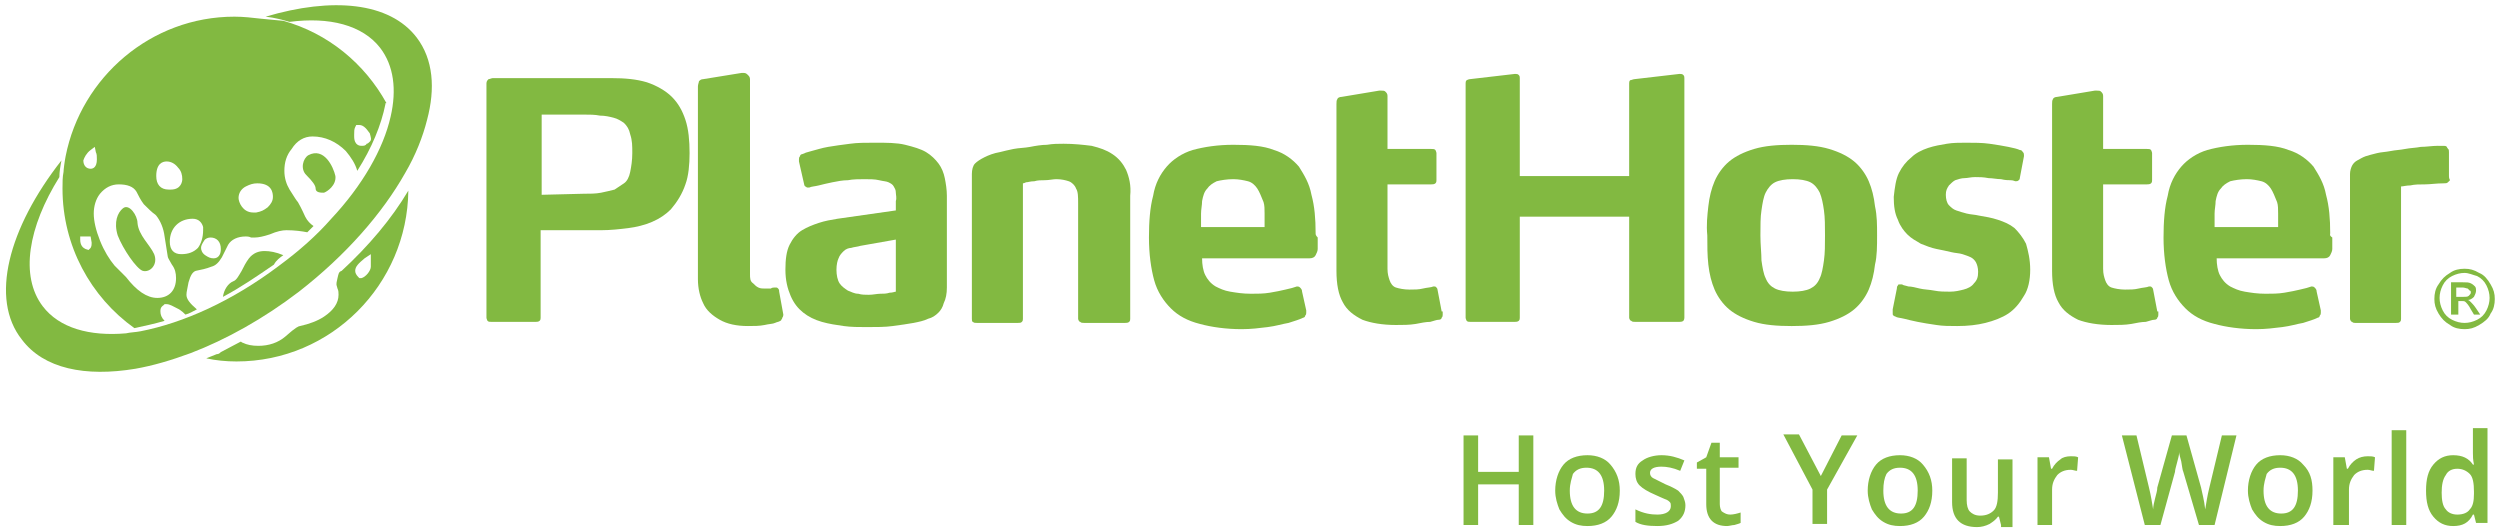
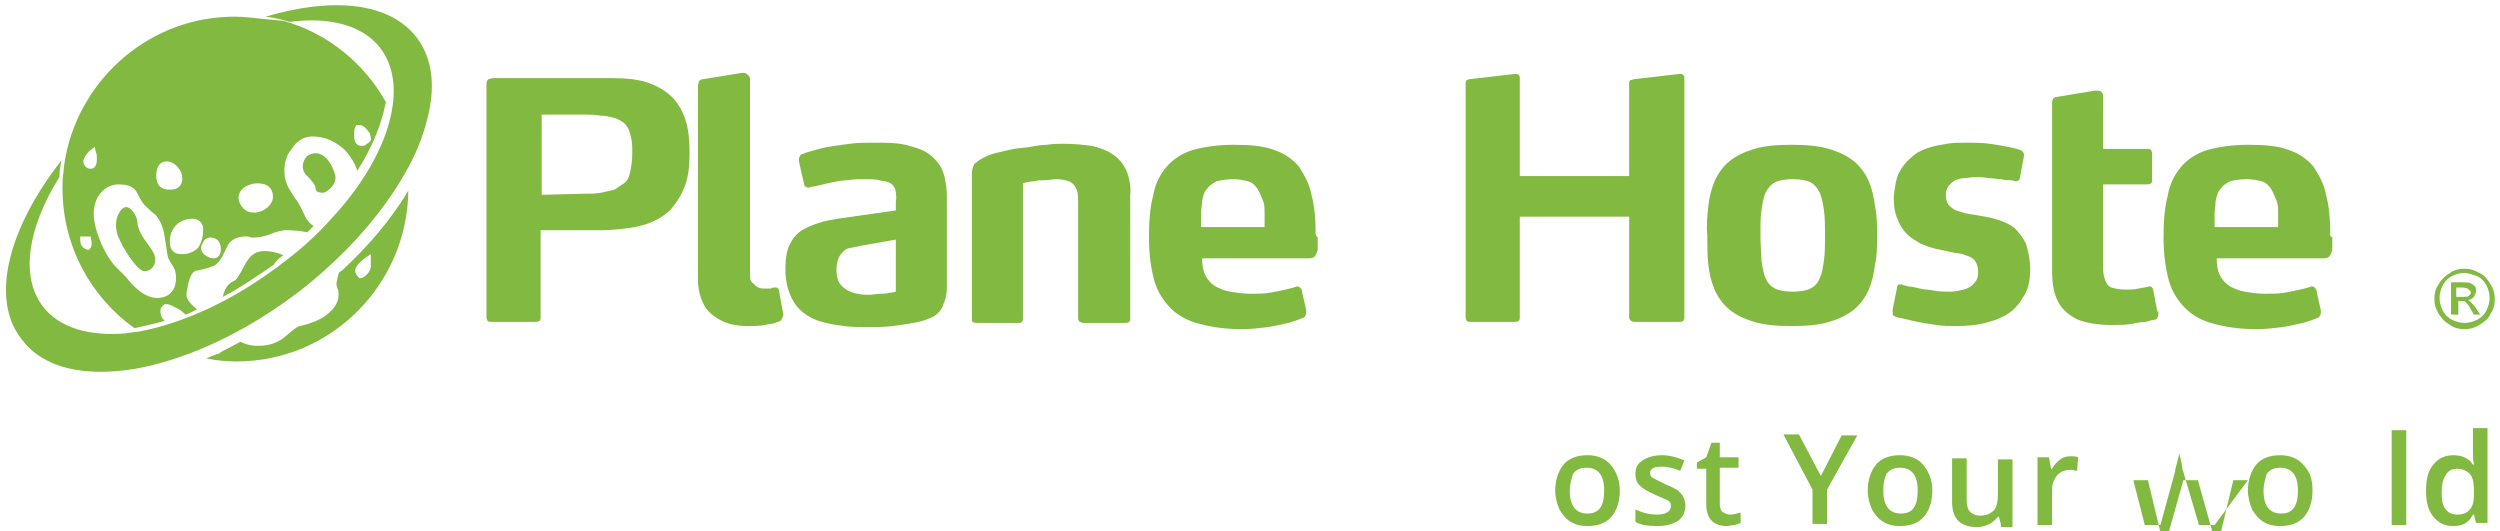
<svg xmlns="http://www.w3.org/2000/svg" version="1.1" x="0px" y="0px" viewBox="0 0 240 51" style="enable-background:new 0 0 240 51;" xml:space="preserve">
  <style type="text/css">
	.st0{fill:#82b941;}
</style>
  <g>
    <g>
      <path class="st0" d="M235.8,28.5h0.6c0.3,0,0.5,0,0.6-0.1c0.1-0.1,0.2-0.2,0.2-0.3c0-0.1,0-0.2-0.1-0.2c-0.1-0.1-0.1-0.1-0.2-0.2    c-0.1,0-0.3-0.1-0.5-0.1h-0.6V28.5z M235.3,30.2v-3.1h1.1c0.4,0,0.6,0,0.8,0.1c0.2,0.1,0.3,0.2,0.4,0.3c0.1,0.1,0.1,0.3,0.1,0.4    c0,0.2-0.1,0.4-0.2,0.6c-0.2,0.2-0.4,0.3-0.6,0.3c0.1,0,0.2,0.1,0.3,0.2c0.1,0.1,0.3,0.3,0.5,0.6l0.4,0.6h-0.6l-0.3-0.5    c-0.2-0.4-0.4-0.6-0.5-0.7c-0.1-0.1-0.2-0.1-0.4-0.1h-0.3v1.3H235.3z M236.6,26.2c-0.4,0-0.8,0.1-1.2,0.3    c-0.4,0.2-0.7,0.5-0.9,0.9c-0.2,0.4-0.3,0.8-0.3,1.2c0,0.4,0.1,0.8,0.3,1.2c0.2,0.4,0.5,0.7,0.9,0.9c0.4,0.2,0.8,0.3,1.2,0.3    c0.4,0,0.8-0.1,1.2-0.3c0.4-0.2,0.7-0.5,0.9-0.9c0.2-0.4,0.3-0.8,0.3-1.2c0-0.4-0.1-0.8-0.3-1.2c-0.2-0.4-0.5-0.7-0.9-0.9    C237.4,26.4,237,26.2,236.6,26.2z M236.6,25.8c0.5,0,0.9,0.1,1.4,0.4c0.5,0.2,0.8,0.6,1.1,1.1c0.3,0.5,0.4,0.9,0.4,1.4    c0,0.5-0.1,1-0.4,1.4c-0.2,0.5-0.6,0.8-1.1,1.1c-0.5,0.3-0.9,0.4-1.4,0.4c-0.5,0-1-0.1-1.4-0.4c-0.5-0.3-0.8-0.6-1.1-1.1    c-0.3-0.5-0.4-0.9-0.4-1.4c0-0.5,0.1-1,0.4-1.4c0.3-0.5,0.6-0.8,1.1-1.1C235.6,25.9,236.1,25.8,236.6,25.8z" />
      <path class="st0" d="M60.7,14.7c0,0.7-0.1,1.3-0.2,1.8c-0.1,0.5-0.3,0.9-0.6,1.1c-0.3,0.2-0.6,0.4-0.9,0.6    c-0.4,0.1-0.8,0.2-1.3,0.3c-0.5,0.1-1.1,0.1-1.7,0.1l-4,0.1v-7.7h4c0.6,0,1.1,0,1.6,0.1c0.5,0,0.9,0.1,1.3,0.2    c0.4,0.1,0.7,0.3,1,0.5c0.3,0.3,0.5,0.6,0.6,1.1C60.7,13.5,60.7,14,60.7,14.7 M66.2,14.7c0-1.2-0.1-2.3-0.4-3.2    c-0.3-0.9-0.7-1.6-1.3-2.2c-0.6-0.6-1.5-1.1-2.4-1.4c-1-0.3-2.1-0.4-3.4-0.4H47.3c-0.1,0-0.3,0.1-0.4,0.1    c-0.1,0.1-0.2,0.2-0.2,0.4v22.5c0,0.1,0.1,0.3,0.1,0.3c0.1,0.1,0.2,0.1,0.4,0.1h4.2c0.1,0,0.3,0,0.4-0.1c0.1-0.1,0.1-0.2,0.1-0.3    v-8.4l5.6,0h0.2c0.9,0,1.8-0.1,2.6-0.2c0.8-0.1,1.6-0.3,2.3-0.6c0.7-0.3,1.3-0.7,1.8-1.2c0.6-0.7,1.1-1.5,1.4-2.4    C66.1,16.9,66.2,15.8,66.2,14.7z" />
      <path class="st0" d="M75.2,30.2L74.8,28c0-0.1,0-0.2-0.1-0.3c-0.1-0.1-0.1-0.1-0.3-0.1c0,0,0,0,0,0c0,0,0,0,0,0    c-0.1,0-0.3,0-0.4,0.1c-0.2,0-0.4,0-0.6,0c-0.2,0-0.4,0-0.6-0.1c-0.2-0.1-0.3-0.2-0.5-0.4C72,27,72,26.7,72,26.3V7.6    c0-0.2-0.1-0.3-0.2-0.4C71.7,7.1,71.6,7,71.4,7h-0.2l-3.7,0.6c-0.2,0-0.3,0.1-0.4,0.2C67.1,7.9,67,8.1,67,8.3v18.5    c0,0.9,0.2,1.7,0.5,2.3c0.3,0.7,0.9,1.2,1.6,1.6c0.7,0.4,1.6,0.6,2.7,0.6c0.6,0,1.1,0,1.6-0.1c0.4-0.1,0.8-0.1,1-0.2    c0.2-0.1,0.4-0.1,0.5-0.2c0,0,0.1,0,0.1-0.1c0,0,0.1-0.1,0.1-0.2C75.1,30.5,75.2,30.4,75.2,30.2L75.2,30.2z" />
      <path class="st0" d="M86,28c-0.1,0-0.3,0.1-0.6,0.1c-0.3,0.1-0.6,0.1-0.9,0.1c-0.3,0-0.7,0.1-1.1,0.1c-0.3,0-0.7,0-1-0.1    c-0.4,0-0.7-0.2-1-0.3c-0.3-0.2-0.6-0.4-0.8-0.7c-0.2-0.3-0.3-0.8-0.3-1.3c0-0.5,0.1-0.9,0.2-1.1c0.1-0.3,0.3-0.5,0.5-0.7    c0.2-0.2,0.5-0.3,0.7-0.3c0.3-0.1,0.6-0.1,0.9-0.2L86,23V28z M90.9,27.6v-8.8c0-0.6-0.1-1.2-0.2-1.7c-0.1-0.5-0.3-1-0.6-1.4    c-0.3-0.4-0.7-0.8-1.2-1.1c-0.5-0.3-1.2-0.5-2-0.7c-0.8-0.2-1.8-0.2-2.9-0.2c-0.9,0-1.7,0-2.4,0.1c-0.8,0.1-1.5,0.2-2.1,0.3    c-0.6,0.1-1.2,0.3-1.6,0.4c-0.4,0.1-0.7,0.2-0.9,0.3c-0.1,0-0.2,0.1-0.2,0.2c-0.1,0.1-0.1,0.2-0.1,0.3c0,0,0,0.1,0,0.1    c0,0,0,0,0,0.1l0.5,2.2c0,0.1,0.1,0.2,0.1,0.2c0.1,0,0.1,0.1,0.2,0.1c0,0,0.1,0,0.1,0c0,0,0.1,0,0.1,0c0.2-0.1,0.5-0.1,0.9-0.2    c0.4-0.1,0.8-0.2,1.3-0.3c0.5-0.1,1-0.2,1.5-0.2c0.5-0.1,1.1-0.1,1.6-0.1c0.5,0,1,0,1.4,0.1c0.4,0.1,0.7,0.1,0.9,0.2    c0.2,0.1,0.4,0.2,0.5,0.4c0.1,0.2,0.2,0.3,0.2,0.6c0,0.2,0.1,0.5,0,0.8v0.9L80.4,21c-0.6,0.1-1.2,0.2-1.8,0.4    c-0.6,0.2-1.1,0.4-1.6,0.7c-0.5,0.3-0.9,0.8-1.2,1.4c-0.3,0.6-0.4,1.4-0.4,2.4c0,1,0.2,1.8,0.5,2.5c0.3,0.7,0.7,1.2,1.2,1.6    c0.5,0.4,1.1,0.7,1.8,0.9c0.7,0.2,1.4,0.3,2.1,0.4c0.7,0.1,1.5,0.1,2.2,0.1c0.9,0,1.8,0,2.5-0.1c0.8-0.1,1.4-0.2,2-0.3    c0.5-0.1,1-0.2,1.4-0.4c0.4-0.1,0.7-0.3,1-0.6c0.2-0.2,0.4-0.5,0.5-0.9C90.8,28.7,90.9,28.2,90.9,27.6z" />
      <path class="st0" d="M108.1,16.3c-0.3-0.6-0.7-1.1-1.3-1.5c-0.6-0.4-1.2-0.6-2-0.8c-0.8-0.1-1.7-0.2-2.7-0.2c-0.5,0-1,0-1.6,0.1    c-0.5,0-1.1,0.1-1.6,0.2c-0.5,0.1-1.1,0.1-1.6,0.2c-0.5,0.1-0.9,0.2-1.3,0.3c-0.6,0.1-1.1,0.3-1.5,0.5c-0.4,0.2-0.7,0.4-0.9,0.6    c-0.2,0.2-0.3,0.6-0.3,1v13.9c0,0.1,0,0.3,0.1,0.3c0.1,0.1,0.2,0.1,0.4,0.1h3.9c0.2,0,0.3,0,0.4-0.1c0.1-0.1,0.1-0.2,0.1-0.3v-13    c0,0,0.1,0,0.3-0.1c0.2,0,0.4-0.1,0.8-0.1c0.3-0.1,0.7-0.1,1-0.1c0.4,0,0.8-0.1,1.1-0.1c0.5,0,0.9,0.1,1.2,0.2    c0.3,0.1,0.6,0.4,0.7,0.7c0.2,0.3,0.2,0.8,0.2,1.4v11.1c0,0.1,0.1,0.3,0.2,0.3c0.1,0.1,0.2,0.1,0.4,0.1h3.9c0.1,0,0.3,0,0.4-0.1    c0.1-0.1,0.1-0.2,0.1-0.3V18.8C108.6,17.8,108.4,17,108.1,16.3z" />
      <path class="st0" d="M121.5,21.8h-6.2c0-0.5,0-0.9,0-1.3c0-0.4,0.1-0.8,0.1-1.2c0.1-0.5,0.2-0.9,0.5-1.2c0.2-0.3,0.5-0.5,0.9-0.7    c0.4-0.1,1-0.2,1.6-0.2c0.5,0,1,0.1,1.4,0.2c0.4,0.1,0.7,0.4,0.9,0.7c0.2,0.3,0.4,0.8,0.6,1.3c0.1,0.3,0.1,0.7,0.1,1.1    c0,0.4,0,0.8,0,1.2V21.8z M126.3,22.4c0-1.4-0.1-2.6-0.4-3.7c-0.2-1.1-0.7-1.9-1.2-2.7c-0.6-0.7-1.4-1.3-2.4-1.6    c-1-0.4-2.3-0.5-3.9-0.5c-1.5,0-2.8,0.2-3.9,0.5c-1,0.3-1.9,0.9-2.5,1.6c-0.6,0.7-1.1,1.6-1.3,2.8c-0.3,1.1-0.4,2.5-0.4,4    c0,1.6,0.2,3,0.5,4.1c0.3,1.1,0.9,2,1.6,2.7c0.7,0.7,1.6,1.2,2.8,1.5c1.1,0.3,2.5,0.5,4,0.5c0.9,0,1.7-0.1,2.5-0.2    c0.8-0.1,1.4-0.3,2-0.4c0.6-0.2,1-0.3,1.4-0.5c0.1,0,0.2-0.1,0.2-0.2c0.1-0.1,0.1-0.2,0.1-0.3c0,0,0,0,0-0.1c0,0,0-0.1,0-0.1    l-0.4-1.8c0-0.2-0.1-0.3-0.2-0.4c-0.1-0.1-0.2-0.1-0.3-0.1c0,0,0,0,0,0c0,0,0,0,0,0c-0.3,0.1-0.6,0.2-1.1,0.3    c-0.4,0.1-0.9,0.2-1.5,0.3c-0.6,0.1-1.2,0.1-1.8,0.1c-0.8,0-1.4-0.1-2-0.2c-0.6-0.1-1-0.3-1.4-0.5c-0.5-0.3-0.8-0.7-1-1.1    c-0.2-0.4-0.3-1-0.3-1.6h10.3c0.3,0,0.5-0.1,0.6-0.3c0.1-0.2,0.2-0.4,0.2-0.6c0-0.2,0-0.3,0-0.5c0-0.2,0-0.4,0-0.6    C126.3,22.6,126.3,22.5,126.3,22.4z" />
-       <path class="st0" d="M138.4,29.9l-0.4-2.1c0-0.1-0.1-0.2-0.1-0.2c-0.1-0.1-0.1-0.1-0.2-0.1h-0.1c-0.2,0.1-0.6,0.1-1,0.2    c-0.4,0.1-0.8,0.1-1.3,0.1c-0.5,0-1-0.1-1.3-0.2c-0.3-0.1-0.5-0.4-0.6-0.7c-0.1-0.3-0.2-0.6-0.2-1.1v-8.1h4.2c0.1,0,0.3,0,0.4-0.1    c0.1-0.1,0.1-0.2,0.1-0.3v-2.6c0-0.1-0.1-0.3-0.1-0.3c-0.1-0.1-0.2-0.1-0.4-0.1h-4.2V9.2c0-0.2-0.1-0.3-0.2-0.4    c-0.1-0.1-0.2-0.1-0.4-0.1h-0.2l-3.6,0.6c-0.2,0-0.4,0.1-0.4,0.2c-0.1,0.1-0.1,0.3-0.1,0.5v16c0,1.3,0.2,2.3,0.6,3    c0.4,0.8,1.1,1.3,1.9,1.7c0.8,0.3,1.9,0.5,3.2,0.5c0.7,0,1.3,0,1.9-0.1c0.5-0.1,1-0.2,1.4-0.2c0.4-0.1,0.6-0.2,0.8-0.2    c0.2,0,0.3-0.1,0.3-0.2c0.1-0.1,0.1-0.2,0.1-0.3V29.9z" />
      <path class="st0" d="M161.7,30.5V7.5c0-0.1,0-0.2-0.1-0.3c-0.1-0.1-0.2-0.1-0.3-0.1h-0.1l-4.3,0.5c-0.1,0-0.3,0.1-0.4,0.1    c-0.1,0.1-0.1,0.2-0.1,0.3v8.9h-10.5V7.5c0-0.1,0-0.2-0.1-0.3c-0.1-0.1-0.2-0.1-0.3-0.1h-0.1l-4.3,0.5c-0.1,0-0.3,0.1-0.3,0.1    c-0.1,0.1-0.1,0.2-0.1,0.3v22.5c0,0.1,0.1,0.3,0.1,0.3c0.1,0.1,0.2,0.1,0.4,0.1h4.2c0.1,0,0.3,0,0.4-0.1c0.1-0.1,0.1-0.2,0.1-0.3    v-9.7h10.5v9.7c0,0.1,0.1,0.3,0.2,0.3c0.1,0.1,0.2,0.1,0.4,0.1h4.2c0.1,0,0.3,0,0.4-0.1C161.6,30.8,161.7,30.7,161.7,30.5" />
      <path class="st0" d="M175.2,22.6c0,0.9,0,1.7-0.1,2.4c-0.1,0.7-0.2,1.3-0.4,1.7c-0.2,0.5-0.5,0.8-0.9,1c-0.4,0.2-1,0.3-1.7,0.3    c-0.7,0-1.3-0.1-1.7-0.3c-0.4-0.2-0.7-0.5-0.9-1c-0.2-0.4-0.3-1-0.4-1.7c0-0.7-0.1-1.5-0.1-2.4c0-0.9,0-1.8,0.1-2.4    c0.1-0.7,0.2-1.3,0.4-1.7c0.2-0.4,0.5-0.8,0.9-1c0.4-0.2,1-0.3,1.7-0.3c0.7,0,1.3,0.1,1.7,0.3c0.4,0.2,0.7,0.6,0.9,1    c0.2,0.5,0.3,1,0.4,1.7C175.2,20.9,175.2,21.7,175.2,22.6 M180.2,22.6c0-1,0-1.9-0.2-2.8c-0.1-0.9-0.3-1.7-0.6-2.4    c-0.3-0.7-0.8-1.4-1.4-1.9c-0.6-0.5-1.4-0.9-2.4-1.2c-1-0.3-2.2-0.4-3.6-0.4c-1.4,0-2.6,0.1-3.6,0.4c-1,0.3-1.8,0.7-2.4,1.2    c-0.6,0.5-1.1,1.2-1.4,1.9c-0.3,0.7-0.5,1.5-0.6,2.4c-0.1,0.9-0.2,1.8-0.1,2.8c0,1,0,1.9,0.1,2.8c0.1,0.9,0.3,1.7,0.6,2.4    c0.3,0.7,0.8,1.4,1.4,1.9c0.6,0.5,1.4,0.9,2.4,1.2c1,0.3,2.2,0.4,3.6,0.4c1.4,0,2.6-0.1,3.6-0.4c1-0.3,1.8-0.7,2.4-1.2    c0.6-0.5,1.1-1.2,1.4-1.9c0.3-0.7,0.5-1.5,0.6-2.4C180.2,24.6,180.2,23.6,180.2,22.6z" />
      <path class="st0" d="M194.9,25.9c0-1-0.2-1.8-0.4-2.5c-0.3-0.6-0.7-1.1-1.1-1.5c-0.5-0.4-1-0.6-1.6-0.8c-0.6-0.2-1.2-0.3-1.8-0.4    c-0.4-0.1-0.8-0.1-1.2-0.2c-0.4-0.1-0.7-0.2-1-0.3c-0.3-0.1-0.5-0.3-0.7-0.5c-0.2-0.2-0.3-0.6-0.3-1c0-0.4,0.1-0.6,0.3-0.9    c0.2-0.2,0.4-0.4,0.6-0.5c0.3-0.1,0.6-0.2,0.9-0.2c0.3,0,0.6-0.1,1-0.1c0.4,0,0.8,0,1.3,0.1c0.4,0,0.8,0.1,1.2,0.1    c0.4,0.1,0.7,0.1,0.9,0.1c0.3,0,0.4,0.1,0.5,0.1c0,0,0,0,0,0c0,0,0,0,0,0c0.1,0,0.2,0,0.3-0.1c0.1-0.1,0.1-0.1,0.1-0.2l0.4-2.1    v-0.1c0-0.1,0-0.2-0.1-0.3c-0.1-0.1-0.1-0.2-0.3-0.2c-0.2-0.1-0.6-0.2-1.1-0.3c-0.5-0.1-1.1-0.2-1.8-0.3c-0.7-0.1-1.5-0.1-2.3-0.1    c-0.6,0-1.2,0-1.8,0.1c-0.6,0.1-1.2,0.2-1.8,0.4c-0.6,0.2-1.2,0.5-1.6,0.9c-0.5,0.4-0.9,0.9-1.2,1.5c-0.3,0.6-0.4,1.4-0.5,2.3    c0,0.9,0.1,1.6,0.4,2.2c0.2,0.6,0.6,1.1,0.9,1.4c0.4,0.4,0.8,0.6,1.3,0.9c0.5,0.2,1,0.4,1.5,0.5c0.5,0.1,1,0.2,1.4,0.3    c0.4,0.1,0.8,0.1,1.1,0.2c0.3,0.1,0.6,0.2,0.8,0.3c0.2,0.1,0.4,0.3,0.5,0.5c0.1,0.2,0.2,0.5,0.2,0.9c0,0.5-0.1,0.8-0.4,1.1    c-0.2,0.3-0.6,0.5-1,0.6c-0.4,0.1-0.8,0.2-1.3,0.2c-0.5,0-1,0-1.5-0.1c-0.5-0.1-1-0.1-1.4-0.2c-0.4-0.1-0.8-0.2-1.1-0.2    c-0.3-0.1-0.5-0.1-0.6-0.2c0,0-0.1,0-0.1,0c0,0,0,0-0.1,0c-0.1,0-0.2,0-0.2,0.1c-0.1,0.1-0.1,0.2-0.1,0.3l-0.4,2V30    c0,0.2,0,0.3,0.1,0.3c0.1,0.1,0.2,0.1,0.2,0.1c0.1,0.1,0.4,0.1,0.8,0.2c0.4,0.1,0.8,0.2,1.3,0.3c0.5,0.1,1.1,0.2,1.8,0.3    c0.6,0.1,1.3,0.1,2,0.1c1,0,1.9-0.1,2.7-0.3c0.8-0.2,1.6-0.5,2.2-0.9c0.6-0.4,1.1-1,1.5-1.7C194.7,27.8,194.9,26.9,194.9,25.9" />
      <path class="st0" d="M207.1,29.9l-0.4-2.1c0-0.1-0.1-0.2-0.1-0.2c-0.1-0.1-0.1-0.1-0.2-0.1h-0.1c-0.2,0.1-0.6,0.1-1,0.2    c-0.4,0.1-0.8,0.1-1.3,0.1c-0.5,0-1-0.1-1.3-0.2c-0.3-0.1-0.5-0.4-0.6-0.7c-0.1-0.3-0.2-0.6-0.2-1.1v-8.1h4.2c0.1,0,0.3,0,0.4-0.1    c0.1-0.1,0.1-0.2,0.1-0.3v-2.6c0-0.1-0.1-0.3-0.1-0.3c-0.1-0.1-0.2-0.1-0.4-0.1h-4.2V9.2c0-0.2-0.1-0.3-0.2-0.4    c-0.1-0.1-0.2-0.1-0.4-0.1h-0.2l-3.6,0.6c-0.2,0-0.4,0.1-0.4,0.2c-0.1,0.1-0.1,0.3-0.1,0.5v16c0,1.3,0.2,2.3,0.6,3    c0.4,0.8,1.1,1.3,1.9,1.7c0.8,0.3,1.9,0.5,3.2,0.5c0.7,0,1.3,0,1.9-0.1c0.5-0.1,1-0.2,1.4-0.2c0.4-0.1,0.6-0.2,0.8-0.2    c0.2,0,0.3-0.1,0.3-0.2c0.1-0.1,0.1-0.2,0.1-0.3V29.9z" />
      <path class="st0" d="M218.8,21.8h-6.2c0-0.5,0-0.9,0-1.3c0-0.4,0.1-0.8,0.1-1.2c0.1-0.5,0.2-0.9,0.5-1.2c0.2-0.3,0.5-0.5,0.9-0.7    c0.4-0.1,1-0.2,1.6-0.2c0.5,0,1,0.1,1.4,0.2c0.4,0.1,0.7,0.4,0.9,0.7c0.2,0.3,0.4,0.8,0.6,1.3c0.1,0.3,0.1,0.7,0.1,1.1    c0,0.4,0,0.8,0,1.2V21.8z M223.7,22.4c0-1.4-0.1-2.6-0.4-3.7c-0.2-1.1-0.7-1.9-1.2-2.7c-0.6-0.7-1.4-1.3-2.4-1.6    c-1-0.4-2.3-0.5-3.9-0.5c-1.5,0-2.8,0.2-3.9,0.5c-1,0.3-1.9,0.9-2.5,1.6c-0.6,0.7-1.1,1.6-1.3,2.8c-0.3,1.1-0.4,2.5-0.4,4    c0,1.6,0.2,3,0.5,4.1c0.3,1.1,0.9,2,1.6,2.7c0.7,0.7,1.6,1.2,2.8,1.5c1.1,0.3,2.5,0.5,4,0.5c0.9,0,1.7-0.1,2.5-0.2    c0.8-0.1,1.4-0.3,2-0.4c0.6-0.2,1-0.3,1.4-0.5c0.1,0,0.2-0.1,0.2-0.2c0.1-0.1,0.1-0.2,0.1-0.3c0,0,0,0,0-0.1c0,0,0-0.1,0-0.1    l-0.4-1.8c0-0.2-0.1-0.3-0.2-0.4c-0.1-0.1-0.2-0.1-0.3-0.1c0,0,0,0,0,0c0,0,0,0,0,0c-0.3,0.1-0.6,0.2-1.1,0.3    c-0.4,0.1-0.9,0.2-1.5,0.3c-0.6,0.1-1.2,0.1-1.8,0.1c-0.8,0-1.4-0.1-2-0.2c-0.6-0.1-1-0.3-1.4-0.5c-0.5-0.3-0.8-0.7-1-1.1    c-0.2-0.4-0.3-1-0.3-1.6h10.3c0.3,0,0.5-0.1,0.6-0.3c0.1-0.2,0.2-0.4,0.2-0.6c0-0.2,0-0.3,0-0.5c0-0.2,0-0.4,0-0.6    C223.6,22.6,223.7,22.5,223.7,22.4z" />
-       <path class="st0" d="M235.1,16.9v-2.3c0-0.1,0-0.3-0.1-0.3c0-0.1-0.1-0.1-0.1-0.2c-0.1-0.1-0.2-0.1-0.3-0.1c-0.1,0-0.2,0-0.4,0    H234c-0.5,0-1.1,0.1-1.6,0.1c-0.5,0.1-1,0.1-1.5,0.2c-0.5,0.1-0.9,0.1-1.4,0.2c-0.5,0.1-0.9,0.1-1.3,0.2c-0.4,0.1-0.8,0.2-1.1,0.3    c-0.3,0.1-0.6,0.3-0.8,0.4c-0.2,0.1-0.4,0.3-0.5,0.5c-0.1,0.2-0.2,0.5-0.2,0.8v13.9c0,0.1,0.1,0.3,0.2,0.3    c0.1,0.1,0.2,0.1,0.3,0.1h3.9c0.2,0,0.3,0,0.4-0.1c0.1-0.1,0.1-0.2,0.1-0.3V17.9c0.2,0,0.5-0.1,0.9-0.1c0.4-0.1,0.9-0.1,1.4-0.1    c0.5,0,1.1-0.1,1.8-0.1c0.2,0,0.3,0,0.4-0.1c0.1-0.1,0.1-0.1,0.2-0.2C235.1,17.1,235.1,17,235.1,16.9" />
    </g>
    <g>
      <g>
-         <path class="st0" d="M147.2,50.4h-1.4v-3.9h-3.9v3.9h-1.4v-8.6h1.4v3.5h3.9v-3.5h1.4V50.4z" />
        <path class="st0" d="M155.5,47.1c0,1.1-0.3,1.9-0.8,2.5c-0.5,0.6-1.3,0.9-2.3,0.9c-0.6,0-1.1-0.1-1.6-0.4     c-0.5-0.3-0.8-0.7-1.1-1.2c-0.2-0.5-0.4-1.1-0.4-1.8c0-1,0.3-1.9,0.8-2.5c0.5-0.6,1.3-0.9,2.3-0.9c0.9,0,1.7,0.3,2.2,0.9     C155.2,45.3,155.5,46.1,155.5,47.1z M150.7,47.1c0,1.5,0.6,2.2,1.7,2.2c1.1,0,1.6-0.7,1.6-2.2c0-1.5-0.6-2.2-1.7-2.2     c-0.6,0-1,0.2-1.3,0.6C150.9,45.9,150.7,46.4,150.7,47.1z" />
        <path class="st0" d="M161.8,48.5c0,0.6-0.2,1.1-0.7,1.5c-0.5,0.3-1.1,0.5-2,0.5c-0.9,0-1.6-0.1-2.1-0.4v-1.2     c0.8,0.4,1.5,0.5,2.1,0.5c0.8,0,1.3-0.3,1.3-0.8c0-0.2,0-0.3-0.1-0.4c-0.1-0.1-0.2-0.2-0.5-0.3c-0.2-0.1-0.5-0.2-0.9-0.4     c-0.7-0.3-1.2-0.6-1.5-0.9c-0.3-0.3-0.4-0.7-0.4-1.1c0-0.6,0.2-1,0.7-1.3c0.4-0.3,1.1-0.5,1.8-0.5c0.8,0,1.5,0.2,2.2,0.5l-0.4,1     c-0.7-0.3-1.3-0.4-1.8-0.4c-0.7,0-1.1,0.2-1.1,0.6c0,0.2,0.1,0.4,0.3,0.5c0.2,0.1,0.6,0.3,1.2,0.6c0.5,0.2,0.9,0.4,1.2,0.6     c0.2,0.2,0.4,0.4,0.5,0.6C161.7,48,161.8,48.2,161.8,48.5z" />
        <path class="st0" d="M166.1,49.4c0.3,0,0.7-0.1,1-0.2v1c-0.2,0.1-0.3,0.1-0.6,0.2c-0.2,0-0.5,0.1-0.7,0.1c-1.3,0-2-0.7-2-2.1V45     h-0.9v-0.6l0.9-0.5l0.5-1.4h0.8v1.4h1.8v1h-1.8v3.5c0,0.3,0.1,0.6,0.2,0.7C165.6,49.3,165.8,49.4,166.1,49.4z" />
        <path class="st0" d="M174.8,45.7l2-3.9h1.5l-2.9,5.2v3.3h-1.4v-3.3l-2.8-5.3h1.5L174.8,45.7z" />
        <path class="st0" d="M185.5,47.1c0,1.1-0.3,1.9-0.8,2.5c-0.5,0.6-1.3,0.9-2.3,0.9c-0.6,0-1.1-0.1-1.6-0.4     c-0.5-0.3-0.8-0.7-1.1-1.2c-0.2-0.5-0.4-1.1-0.4-1.8c0-1,0.3-1.9,0.8-2.5c0.5-0.6,1.3-0.9,2.3-0.9c0.9,0,1.7,0.3,2.2,0.9     C185.2,45.3,185.5,46.1,185.5,47.1z M180.8,47.1c0,1.5,0.6,2.2,1.7,2.2c1.1,0,1.6-0.7,1.6-2.2c0-1.5-0.6-2.2-1.7-2.2     c-0.6,0-1,0.2-1.3,0.6C180.9,45.9,180.8,46.4,180.8,47.1z" />
        <path class="st0" d="M192.1,50.4l-0.2-0.8h-0.1c-0.2,0.3-0.5,0.5-0.8,0.7c-0.4,0.2-0.8,0.3-1.2,0.3c-0.8,0-1.4-0.2-1.8-0.6     c-0.4-0.4-0.6-1-0.6-1.8v-4.2h1.4v4c0,0.5,0.1,0.9,0.3,1.1c0.2,0.2,0.5,0.4,1,0.4c0.6,0,1-0.2,1.3-0.5c0.3-0.3,0.4-0.9,0.4-1.7     v-3.2h1.4v6.5H192.1z" />
        <path class="st0" d="M198.8,43.8c0.3,0,0.5,0,0.7,0.1l-0.1,1.3c-0.2,0-0.4-0.1-0.6-0.1c-0.6,0-1,0.2-1.3,0.5     c-0.3,0.4-0.5,0.8-0.5,1.4v3.4h-1.4v-6.5h1.1l0.2,1.1h0.1c0.2-0.4,0.5-0.7,0.8-0.9C198,43.9,198.4,43.8,198.8,43.8z" />
-         <path class="st0" d="M212.6,50.4h-1.5l-1.5-5.1c-0.1-0.2-0.1-0.5-0.2-1c-0.1-0.4-0.2-0.7-0.2-0.9c0,0.3-0.1,0.6-0.2,1     c-0.1,0.4-0.2,0.7-0.2,0.9l-1.4,5.1h-1.5l-1.1-4.3l-1.1-4.3h1.4l1.2,5c0.2,0.8,0.3,1.5,0.4,2.1c0-0.3,0.1-0.7,0.2-1.1     c0.1-0.4,0.2-0.7,0.2-1l1.4-5h1.4l1.4,5c0.1,0.5,0.3,1.2,0.4,2.1c0.1-0.6,0.2-1.3,0.4-2.1l1.2-5h1.4L212.6,50.4z" />
+         <path class="st0" d="M212.6,50.4h-1.5l-1.5-5.1c-0.1-0.2-0.1-0.5-0.2-1c-0.1-0.4-0.2-0.7-0.2-0.9c0,0.3-0.1,0.6-0.2,1     c-0.1,0.4-0.2,0.7-0.2,0.9l-1.4,5.1h-1.5l-1.1-4.3h1.4l1.2,5c0.2,0.8,0.3,1.5,0.4,2.1c0-0.3,0.1-0.7,0.2-1.1     c0.1-0.4,0.2-0.7,0.2-1l1.4-5h1.4l1.4,5c0.1,0.5,0.3,1.2,0.4,2.1c0.1-0.6,0.2-1.3,0.4-2.1l1.2-5h1.4L212.6,50.4z" />
        <path class="st0" d="M222,47.1c0,1.1-0.3,1.9-0.8,2.5c-0.5,0.6-1.3,0.9-2.3,0.9c-0.6,0-1.1-0.1-1.6-0.4c-0.5-0.3-0.8-0.7-1.1-1.2     c-0.2-0.5-0.4-1.1-0.4-1.8c0-1,0.3-1.9,0.8-2.5s1.3-0.9,2.3-0.9c0.9,0,1.7,0.3,2.2,0.9C221.8,45.3,222,46.1,222,47.1z      M217.3,47.1c0,1.5,0.6,2.2,1.7,2.2c1.1,0,1.6-0.7,1.6-2.2c0-1.5-0.6-2.2-1.7-2.2c-0.6,0-1,0.2-1.3,0.6     C217.5,45.9,217.3,46.4,217.3,47.1z" />
-         <path class="st0" d="M227.3,43.8c0.3,0,0.5,0,0.7,0.1l-0.1,1.3c-0.2,0-0.4-0.1-0.6-0.1c-0.6,0-1,0.2-1.3,0.5     c-0.3,0.4-0.5,0.8-0.5,1.4v3.4H224v-6.5h1.1l0.2,1.1h0.1c0.2-0.4,0.5-0.7,0.8-0.9C226.5,43.9,226.9,43.8,227.3,43.8z" />
        <path class="st0" d="M231,50.4h-1.4v-9.1h1.4V50.4z" />
        <path class="st0" d="M235.5,50.5c-0.8,0-1.4-0.3-1.9-0.9c-0.5-0.6-0.7-1.4-0.7-2.5c0-1.1,0.2-1.9,0.7-2.5s1.1-0.9,1.9-0.9     c0.9,0,1.5,0.3,1.9,0.9h0.1c-0.1-0.5-0.1-0.8-0.1-1.1v-2.4h1.4v9.1h-1.1l-0.2-0.8h-0.1C237,50.2,236.4,50.5,235.5,50.5z      M235.9,49.4c0.6,0,1-0.2,1.2-0.5c0.3-0.3,0.4-0.8,0.4-1.5v-0.2c0-0.8-0.1-1.4-0.4-1.7c-0.3-0.3-0.7-0.5-1.2-0.5     c-0.5,0-0.9,0.2-1.1,0.6c-0.3,0.4-0.4,1-0.4,1.7c0,0.7,0.1,1.3,0.4,1.6C235,49.2,235.4,49.4,235.9,49.4z" />
      </g>
    </g>
    <g>
      <g>
        <path class="st0" d="M25.1,1.8c-0.9-0.1-1.7-0.2-2.6-0.2c-8,0-14.7,5.8-16.2,13.4c-0.1,0.5-0.2,1.3-0.2,1.5C6,17,6,17.5,6,18.1     c0,5.5,2.7,10.4,6.9,13.4c0.9-0.2,1.9-0.4,2.9-0.7c-0.3-0.3-0.4-0.6-0.4-0.9c0-0.2,0-0.4,0.3-0.6l0.1-0.1h0.2     c0.3,0,0.6,0.2,1.2,0.5c0.3,0.2,0.4,0.3,0.6,0.5c0.4-0.1,0.7-0.3,1.1-0.5c-0.7-0.6-1-1-1-1.4c0-0.3,0.1-0.6,0.2-1.2     c0.2-0.7,0.4-1,0.7-1.1c0.5-0.1,1-0.2,1.5-0.4c0.4-0.1,0.7-0.4,1-0.9c0.2-0.4,0.4-0.8,0.6-1.2c0.3-0.5,0.9-0.8,1.7-0.8     c0.1,0,0.3,0,0.5,0.1c0.2,0,0.3,0,0.4,0c0.3,0,0.8-0.1,1.4-0.3c0.7-0.3,1.2-0.4,1.6-0.4c0.8,0,1.5,0.1,2,0.2     c0.2-0.2,0.4-0.4,0.6-0.6c-0.3-0.2-0.6-0.5-0.8-0.9c-0.1-0.2-0.3-0.7-0.7-1.4c-0.1-0.1-0.3-0.4-0.8-1.2c-0.3-0.5-0.5-1.1-0.5-1.8     c0-0.8,0.2-1.5,0.7-2.1c0.5-0.8,1.2-1.2,2-1.2c1.2,0,2.3,0.5,3.2,1.4c0.5,0.6,0.9,1.2,1.1,1.9c1.4-2.2,2.3-4.4,2.7-6.4     c0-0.1,0-0.1,0.1-0.1c-2.1-3.8-5.6-6.7-9.9-7.9L25.1,1.8z M34,12.9c0-0.3,0-0.5,0.1-0.7l0.1-0.2h0.2c0,0,0,0,0.1,0     c0.2,0,0.4,0.1,0.6,0.3c0.2,0.2,0.3,0.4,0.4,0.5c0.1,0.4,0.2,0.6,0,0.8c-0.1,0.1-0.2,0.2-0.3,0.2C35.1,14,34.9,14,34.7,14     C34.6,14,34,14,34,13.1V12.9z M23.6,17.9c0.4-0.2,0.7-0.3,1.1-0.3c1.4,0,1.5,0.9,1.5,1.3c0,0.4-0.2,0.7-0.5,1     c-0.4,0.3-0.6,0.4-1.1,0.5c-0.1,0-0.2,0-0.3,0c-1,0-1.4-1-1.4-1.4C22.9,18.5,23.2,18.1,23.6,17.9z M20.2,22.8c0.6,0,1,0.4,1,1.1     c0,0.9-0.6,0.9-0.7,0.9c-0.3,0-0.5-0.1-0.8-0.3c-0.3-0.2-0.4-0.5-0.4-0.7c0-0.2,0.1-0.4,0.3-0.7C19.7,22.9,20,22.8,20.2,22.8z      M19.5,21.8l0,0.3c0,0.7-0.2,1.3-0.5,1.7c-0.4,0.4-0.9,0.6-1.6,0.6c-0.7,0-1.1-0.4-1.1-1.2c0-1.3,0.9-2.2,2.2-2.2     C19.1,21,19.4,21.4,19.5,21.8z M16,15.5c0.4,0,0.8,0.2,1.1,0.6c0.3,0.3,0.4,0.7,0.4,1.1c0,0.2-0.1,1-1.1,1h-0.2     c-0.8,0-1.2-0.5-1.2-1.3C15,15.7,15.6,15.5,16,15.5z M11.4,17.7c0.8,0,1.4,0.2,1.7,0.7c0.2,0.4,0.4,0.8,0.7,1.2     c0.4,0.4,0.8,0.8,1.1,1l0.1,0.1c0.4,0.5,0.7,1.2,0.8,2l0.3,1.9c0,0.1,0.1,0.3,0.4,0.8c0.3,0.4,0.4,0.8,0.4,1.3     c0,1.2-0.7,1.9-1.8,1.9c-1,0-2-0.7-3-2c-0.4-0.4-0.8-0.8-1-1l-0.1-0.1c-0.5-0.6-1-1.4-1.4-2.4c-0.4-1-0.6-1.9-0.6-2.6     c0-0.7,0.2-1.4,0.6-1.9C10.1,18,10.7,17.7,11.4,17.7z M8.7,14.4l0.4-0.3l0.1,0.5c0.1,0.2,0.1,0.4,0.1,0.7c0,0.8-0.4,0.9-0.6,0.9     c-0.4,0-0.7-0.3-0.7-0.8C8.1,15.1,8.3,14.7,8.7,14.4z M7.7,22.7h1l0.1,0.6c0,0.2,0,0.3-0.1,0.5L8.5,24l-0.3-0.1     C8,23.8,7.7,23.6,7.7,23V22.7z" />
        <path class="st0" d="M32.4,26.7c-0.1,0.4-0.1,0.5-0.1,0.6c0,0,0,0.1,0.1,0.4c0.1,0.2,0.1,0.4,0.1,0.6c0,0.8-0.5,1.5-1.4,2.1     c-0.6,0.4-1.4,0.7-2.3,0.9c-0.1,0-0.4,0.1-1.4,1c-0.7,0.6-1.6,0.9-2.6,0.9c-0.6,0-1.1-0.1-1.5-0.3c-0.1,0-0.1-0.1-0.2-0.1     c-0.6,0.3-1.3,0.7-1.9,1c-0.1,0.1-0.2,0.2-0.4,0.2c0,0,0,0,0,0c-0.3,0.1-0.7,0.3-1,0.4c0.9,0.2,1.9,0.3,2.9,0.3     c9.1,0,16.4-7.4,16.5-16.4c-1.6,2.7-3.8,5.3-6.4,7.7c0,0,0,0,0,0C32.5,26.1,32.5,26.3,32.4,26.7z M35,24.8l0.6-0.4v1.2     c0,0.4-0.5,1-0.9,1.1l-0.2,0l-0.1-0.1c-0.2-0.2-0.3-0.4-0.3-0.6C34.1,25.6,34.4,25.3,35,24.8z" />
        <path class="st0" d="M31.1,18.5c0.3-0.1,1.2-0.7,1.1-1.6c-0.2-0.9-1.1-2.8-2.6-2c-0.5,0.3-0.8,1.3-0.2,1.9c0.6,0.6,0.9,1,0.9,1.3     C30.3,18.5,30.8,18.5,31.1,18.5z" />
        <path class="st0" d="M27.2,24.5c-0.7-0.3-1.3-0.4-1.8-0.4c-0.6,0-1.1,0.2-1.5,0.7c-0.3,0.4-0.5,0.8-0.7,1.2     c-0.3,0.5-0.5,0.9-0.8,1c-0.5,0.2-0.9,0.8-1,1.5c1.7-0.9,3.3-2,4.9-3.1C26.5,25,26.9,24.7,27.2,24.5z" />
        <path class="st0" d="M13.7,26c0.7,0.2,1.5-0.6,1.1-1.6c-0.4-0.9-1.5-1.8-1.6-3c0-0.7-0.8-1.9-1.4-1.4c-0.5,0.4-0.9,1.3-0.5,2.6     C11.8,23.9,13.1,25.8,13.7,26z" />
      </g>
      <path class="st0" d="M40,3.6c-2.6-3.4-8.1-3.9-14.5-2c0.9,0.1,1.6,0.3,2.3,0.5c3.8-0.5,7,0.3,8.7,2.5c1.3,1.7,1.6,4,1,6.6    c-0.7,3.1-2.7,6.6-5.7,9.8c-1.4,1.6-3.1,3.1-5,4.5c-4.5,3.4-9.2,5.5-13.3,6.3c-0.5,0.1-1,0.1-1.4,0.2c-3.5,0.3-6.4-0.5-8-2.6    c-2.2-2.9-1.4-7.6,1.6-12.4c0-0.5,0.1-1.1,0.2-1.6C0.8,21.9-1,28.7,2.1,32.6c2.1,2.8,6.1,3.6,10.9,2.8c1.7-0.3,3.4-0.8,5.3-1.5    c3.4-1.3,7-3.3,10.4-5.9c4.5-3.5,8-7.5,10.2-11.4c1-1.7,1.7-3.5,2.1-5.1C41.8,8.5,41.6,5.7,40,3.6z" />
    </g>
  </g>
</svg>